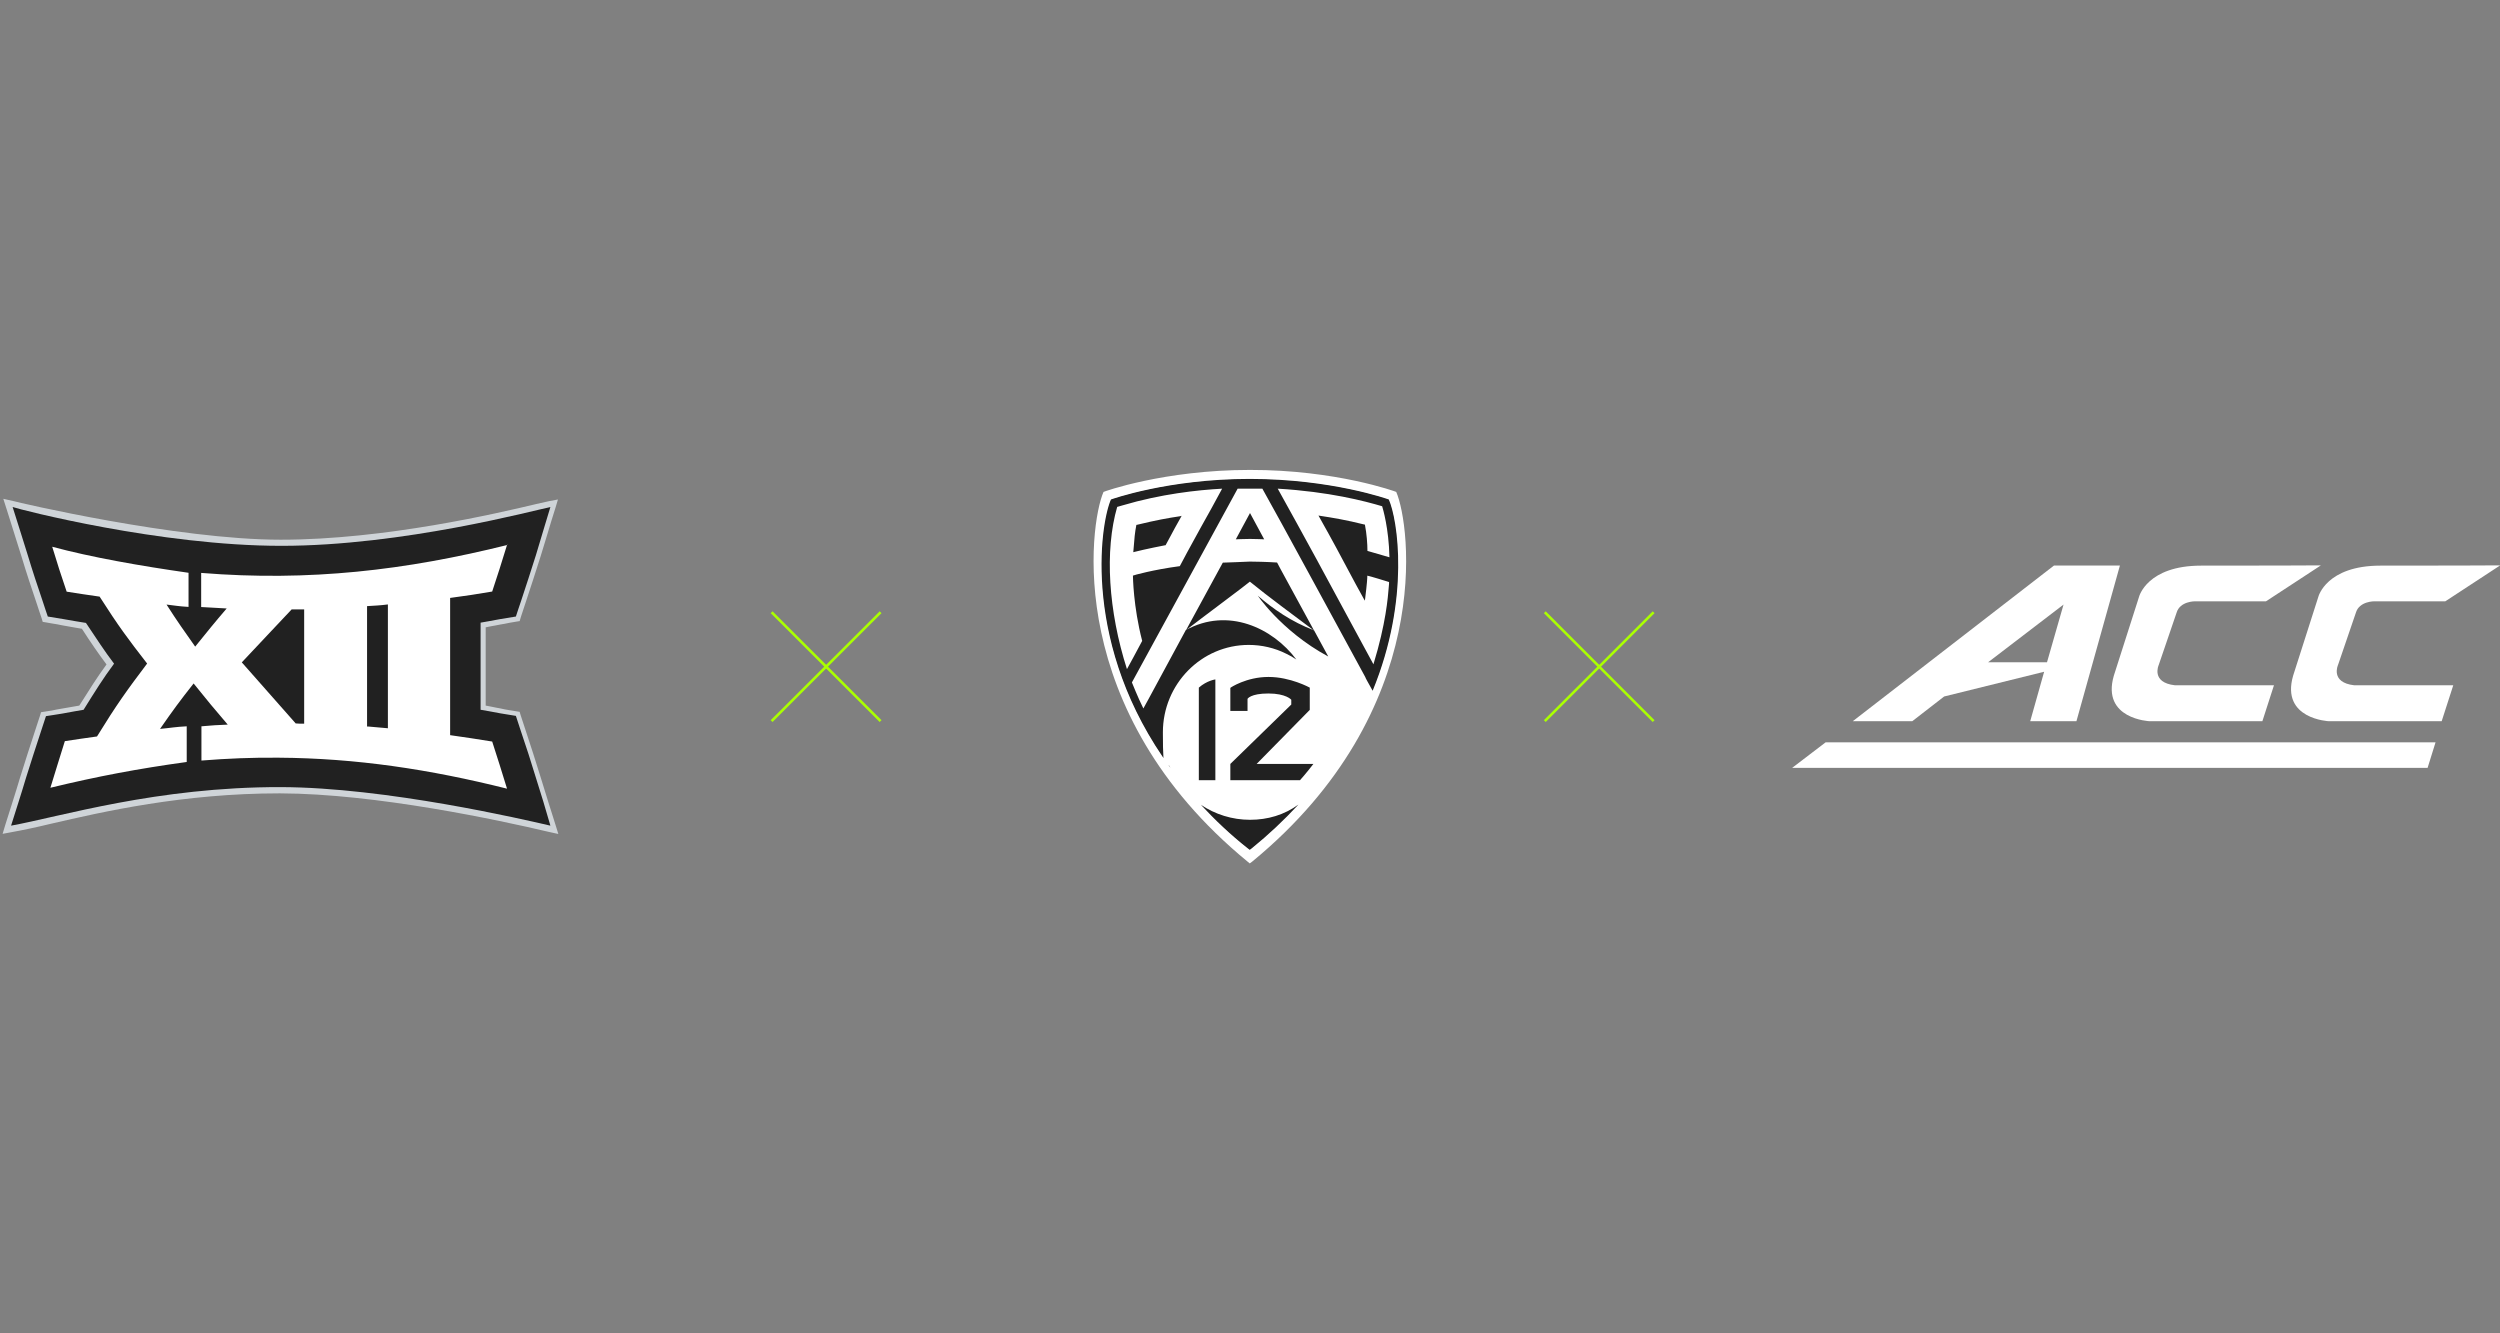
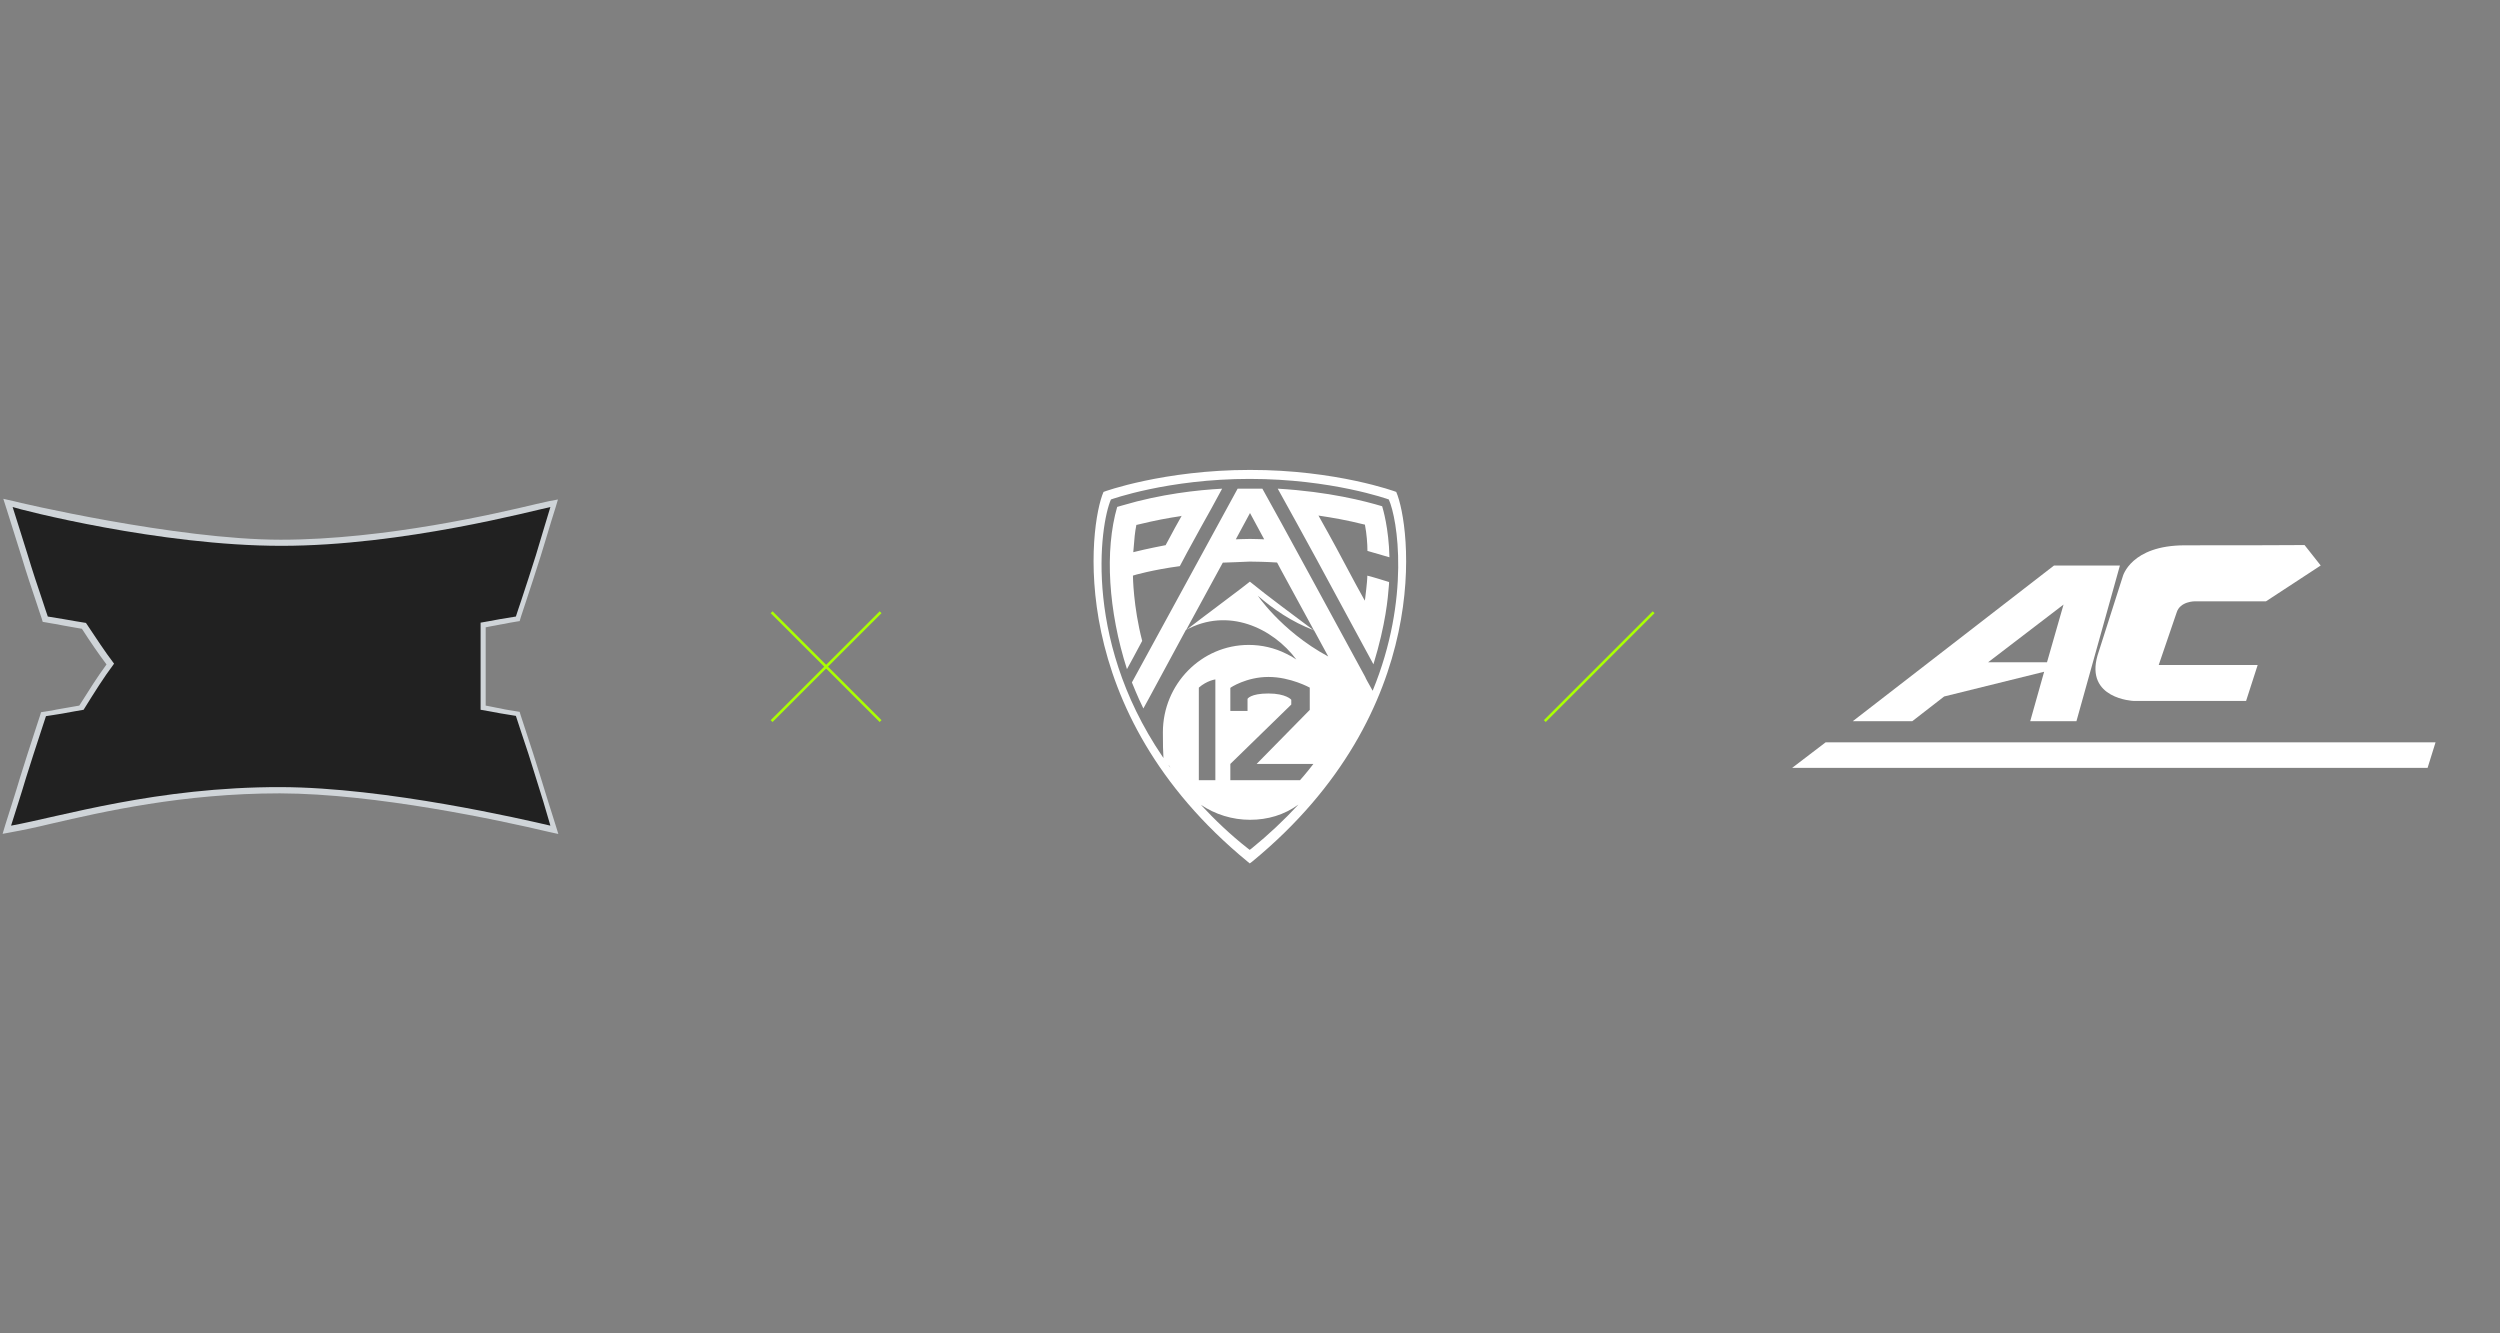
<svg xmlns="http://www.w3.org/2000/svg" id="Layer_1" data-name="Layer 1" version="1.1" viewBox="0 0 1920 1024">
  <rect x="0" y="0" width="1920" height="1024" fill="#808080" stroke="none" />
  <defs>
    <style>
      .cls-1 {
        fill: none;
        stroke: #af0;
        stroke-miterlimit: 10;
        stroke-width: 2px;
      }

      .cls-2 {
        fill: #212121;
      }

      .cls-2, .cls-3, .cls-4 {
        stroke-width: 0px;
      }

      .cls-3 {
        fill: #cfd4d8;
      }

      .cls-4 {
        fill: #fff;
      }
    </style>
  </defs>
  <g>
    <path class="cls-3" d="M2.6,383.3l2.5,7.8c3.8,12.2,7.8,24.7,11.6,36.9,3.6,12,7.6,24,11.6,35.8,1.3,3.8,2.5,7.8,3.8,11.4l.7,2.4,2.5.4c1.6.4,3.3.5,5.1.9,2.4.4,4.7.7,7.1,1.3,5.8,1.1,10.4,1.8,15.4,2.7,6.9,10.7,12.4,18.7,18.9,27.4-7.3,10-12.9,18.9-20.9,31.6-4.4.7-8.4,1.5-14.4,2.5-2,.4-4.5.7-6.7,1.3-2,.4-4,.5-5.8.9l-2.5.4-.7,2.4c-1.3,3.8-2.5,7.8-3.8,11.6-4,12-7.8,24.2-11.6,36.2-3.6,12.2-7.6,24.3-11.4,36.5l-2,6.7,6.9-1.3c8.4-1.5,18.4-3.6,30-6.4,40.5-9.4,101.9-23.4,175.7-23.4h.5c73.6.2,168.8,20.7,206.4,29.6l7.3,1.6-2.2-7.1c-3.6-11.6-7.6-23.8-11.4-36.5-4.5-14.5-6.9-22-11.6-36.2-1.3-3.8-2.5-7.8-3.8-11.6l-.7-2.4-2.5-.4c-1.8-.4-3.6-.5-5.5-.9-2.2-.4-4.5-.7-6.7-1.3-2.5-.4-4.7-.9-6.7-1.3-1.6-.4-3.1-.5-4.7-.9v-60.1c1.5-.4,2.9-.5,4.5-.9,2-.4,4.2-.7,6.9-1.3,2.2-.4,4.5-.7,6.9-1.3,1.8-.4,3.6-.5,5.3-.9l2.5-.4.7-2.4.7-2.2c1.1-3.1,2-6.2,3.1-9.4,4-12,7.8-23.8,11.6-35.8,1.6-5.5,3.5-11.1,5.1-16.7,2-6.5,4-13.6,6.2-20.2l2-6.7-6.9,1.3c-1.8.4-4.9,1.1-9.8,2.2-28.9,6.9-116.1,27.4-196.2,27.4s-203.9-29.1-205-29.6l-8-1.8h0v.2Z" />
    <path class="cls-2" d="M411.6,597.4c-3.6-12-7.6-24.2-11.6-36-1.3-3.8-2.5-7.8-3.8-11.6-3.8-.7-8.4-1.3-12.2-2-6.2-1.1-10.2-2-14.9-2.7v-66.9c4.7-.7,8.5-1.6,14.9-2.7,3.8-.7,8.2-1.3,12.2-2,1.3-3.8,2.5-7.8,3.8-11.4,4-12,7.8-23.8,11.6-35.8,3.8-12.4,7.3-24.7,11.1-36.9-12,2.4-113.4,29.8-206.6,29.8s-200.6-27.8-206.4-29.8c3.8,12.2,7.8,24.5,11.6,36.9,3.6,12,7.6,24,11.6,35.8,1.3,3.8,2.5,7.8,3.8,11.4,3.8.7,8.2,1.3,12.2,2,6.9,1.3,11.8,2,17.1,2.9,8.4,12.5,14,21.3,21.6,31.3-8.4,11.3-14.5,21.1-23.4,35.4-5.1.9-9.4,1.6-16.2,2.9-3.8.7-8.5,1.3-12.7,2-1.3,3.8-2.5,7.8-3.8,11.6-4,12-7.8,24-11.6,36-3.6,12.2-7.6,24.3-11.4,36.5,38-6.9,112.1-29.8,207.1-29.6,80.9.2,186.8,24.9,207.1,29.6-3.5-12.4-7.3-24.7-11.1-36.7" />
-     <path class="cls-4" d="M390.2,418.4c-78.5,19.6-152.8,28.3-235.7,21.6v26.2c9.1.4,10.5.7,19.6,1.1-9.8,11.4-14.5,17.3-24.2,29.3-8.7-12.4-13.3-18.7-22-32.3,7.8.9,8.7,1.3,16.9,1.8v-26.2c-37.1-5.3-75.2-12-104.7-20,4.5,14.7,6.4,20.7,11.1,34.5,10.2,1.6,15.3,2.4,25.3,3.8,14.5,22.7,21.8,32.5,36.5,51.4-15.4,20.4-23.3,31.3-38.5,56-10,1.3-14.9,2.2-24.7,3.6-4.5,14-6.4,20.9-11.1,35.8,35.8-8.7,67.6-14.7,104.7-19.8v-27.4c-9.4.5-11.1,1.1-20.5,2,10.2-14.7,15.3-21.6,25.8-34.9,10.4,12.9,15.6,19.3,26.2,31.6-9.3.4-11.1.5-20.2,1.3v26.3c19.8-1.6,39.6-2.4,59.4-2.2,59.4.4,115.9,8.9,175.3,23.8-4.5-14.9-6.9-22-11.4-36.2-12.7-2-19.3-3.1-32.3-4.9v-105.4c13.1-1.8,19.6-2.7,32.3-4.9,4.5-13.8,6.9-20.9,11.4-35.8l.7-.2h0ZM297.9,464.6v94.7c-4.9-.4-9.8-.9-14.7-1.3h-1.3v-92.5c6-.4,10-.5,16-1.3v.4ZM233.6,468v87.8c-2.7,0-3.8,0-6.5-.2-16.5-18.9-24.9-28-41.4-46.9,15.3-16.4,22.9-24.2,38.3-40.7h9.6,0Z" />
  </g>
  <g>
-     <path class="cls-2" d="M1066.9,383.5c-.2-.2-44.1-15.9-107-15.9h0c-63.1,0-106.8,15.7-107,15.9-10.4,23.3-29.1,159.2,105.3,268.3l1.7,1.3h0l1.7-1.3c134.5-109,115.6-244.9,105.3-268.3" />
    <path class="cls-4" d="M960,360.9c-66.2,0-112.3,16.7-112.5,16.9-10.9,24.9-30.7,167.8,110.6,283.9l1.7,1.4h0l1.9-1.4c141.2-116.1,121.5-259,110.6-283.9,0-.1-46-17-112.4-16.9h0ZM959.8,367.8h0c62.9,0,106.6,15.7,106.8,15.8,6.7,14.9,16.7,76.1-12.4,146.9l-4.3-7.7c-.4-.8-.8-1.5-1.2-2.3v-.2c-10.1-18.5-69.6-128.2-79.2-145h-19l-81.2,148.8c.7,1.5,4.1,10.5,8.8,20,1.2-2.3,5.6-10,10.6-19.5,5.9-10.9,13.7-25.2,22-40.7,32.4-17.8,66.7-1.7,84.9,22.6q-.1,0,0,0c-2.5-1.7-5.1-3.2-7.7-4.4-8.9-4.5-18.9-6.8-28.9-6.8-36.3,0-65.9,30.1-65.9,67.1s2.1,19.1,5.8,27.3c-68.2-93.1-54.1-187-45.7-206.1,0,0,43.7-15.8,106.6-15.8h0ZM938.7,375.3c-18.9,1-47.2,4.1-76.5,12.8l-.7.2h0l-3.5,1c-9.7,33.5-6.8,79.9,7.5,124.6,1.7-3.1,7.5-13.7,11.7-21.7-6.9-26.5-7.1-49.7-7.1-49.9v-.3h.2c.2-.2,15.4-4.5,35.8-7.2,1.5-3.1,8.2-15.3,16-29.5,5.8-10.1,11.1-20.1,16.5-30h0ZM981.3,375.3c19.3,34.7,41.8,76.1,56.7,103.9,8.6,15.8,15.1,27.8,16.8,31,9.6-31.4,11.1-51.2,11.8-59.7.2-1.4.2-2.6.2-3.5-5.6-1.7-11.1-3.5-16.7-4.9v.2c0,1.5-.2,5.7-1.7,17.7l-.2,1.3-.7-1.2c-4.3-7.7-7.9-14.4-12.1-22.3-5.2-9.8-11.7-22.1-22.4-41.1l-.4-.8.9.2c10.5,1.6,20.2,3.2,34.6,6.8h.2v.3c1.3,6.5,1.9,14.6,1.9,19.9,6,1.7,14.6,4.3,16.9,4.9-.5-22.5-5.1-37.5-5.6-39.2-13.1-3.9-40.8-11.2-80.2-13.5h0ZM960,394l10.9,20.2s-6.8-.3-10.9-.3-10.9.3-10.9.3l10.9-20.2ZM907.5,396.1l-.4.8c-4.3,7.5-5.9,10.7-8.4,15.3-1,1.7-2,3.7-3.4,6.3v.2h-.2c-.2,0-15.9,3.1-24,5.2l-.7.2v-.5c.8-10.6,1.2-14.6,2.3-20.3v-.2h.3c15.3-3.7,23.7-5.2,33.7-6.7l.8-.3h0ZM960,431.3c2.7,0,13.3.2,20.5.7h.2l.2.2,2.7,5.1c8.3,15.1,17,31.2,25.6,47-11.6-8.7-36.7-27.2-49.3-37.6-1.1,1.2-39.1,29.5-49,37.2,9.3-17.2,19.4-35.6,28.1-51.6l.2-.2h.2c6.5-.3,13.4-.4,20.4-.8h.2ZM966.1,457.6c11.7,10.1,25.7,19.9,43.1,26.5,3.7,6.8,7.6,14,10.9,20.1-37-19.9-55.9-49.3-54-46.6h0ZM974.3,519.9c16.8,0,31.6,8.2,31.6,8.2v17.1l-40.8,41.5h43.6s-6.1,7.9-10.3,12.5h-53.5v-12.5l46.8-45.6v-3.7s-3.9-4.8-17.6-4.8-16,4.1-16,4.1v9.3h-13.2v-17.7c0-.2,12.4-8.4,29.2-8.4h.2ZM933.4,521.7v77.5h-12.7v-71.1c6.3-5.5,12.7-6.3,12.7-6.3h0ZM922,617.9c11.2,7.6,24.4,11.7,38,11.7s26.2-3.7,37.2-11.7c-11.1,12-23,23.2-35.7,33.5l-1.7,1.3h0l-1.7-1.3c-12.9-10.1-24.9-21.5-36-33.5h0Z" />
  </g>
  <g>
    <polygon class="cls-4" points="1376.4 589.7 1402.1 570.1 1870.5 570.1 1864.4 589.7 1376.4 589.7" />
    <path class="cls-4" d="M1577.5,434.3l-154.6,119.6h45.7l24.5-19,76.8-19-10.7,38h35.5l33.4-119.6h-50.6ZM1572.2,508.6h-45.3l57.9-44.3-12.7,44.3h0Z" />
-     <path class="cls-4" d="M1782.3,434.3l-42,27.5h-54.4s-11.7-.2-14.3,8.8l-13.7,40.1s-6.2,13.5,12.5,15.6h76l-8.9,27.6h-86.6s-37.1-1.6-27.5-34.9l19.4-60.7s6.1-23.9,47.7-23.9,91.7-.1,91.9-.2h0Z" />
-     <path class="cls-4" d="M1920,434.3l-42,27.5h-54.4s-11.7-.2-14.3,8.8l-13.7,40.1s-6.2,13.5,12.5,15.6h76l-8.9,27.6h-86.6s-37.1-1.6-27.5-34.9l19.4-60.7s6.1-23.9,47.7-23.9,91.7-.1,91.9-.2h0Z" />
+     <path class="cls-4" d="M1782.3,434.3l-42,27.5h-54.4s-11.7-.2-14.3,8.8l-13.7,40.1h76l-8.9,27.6h-86.6s-37.1-1.6-27.5-34.9l19.4-60.7s6.1-23.9,47.7-23.9,91.7-.1,91.9-.2h0Z" />
  </g>
  <g id="Layer_2-2" data-name="Layer 2-2">
    <line class="cls-1" x1="1186.4" y1="553.8" x2="1270" y2="470.2" />
-     <line class="cls-1" x1="1270" y1="553.8" x2="1186.4" y2="470.2" />
  </g>
  <g id="Layer_2-2-2" data-name="Layer 2-2-2">
    <line class="cls-1" x1="592.6" y1="553.8" x2="676.3" y2="470.2" />
    <line class="cls-1" x1="676.3" y1="553.8" x2="592.6" y2="470.2" />
  </g>
</svg>